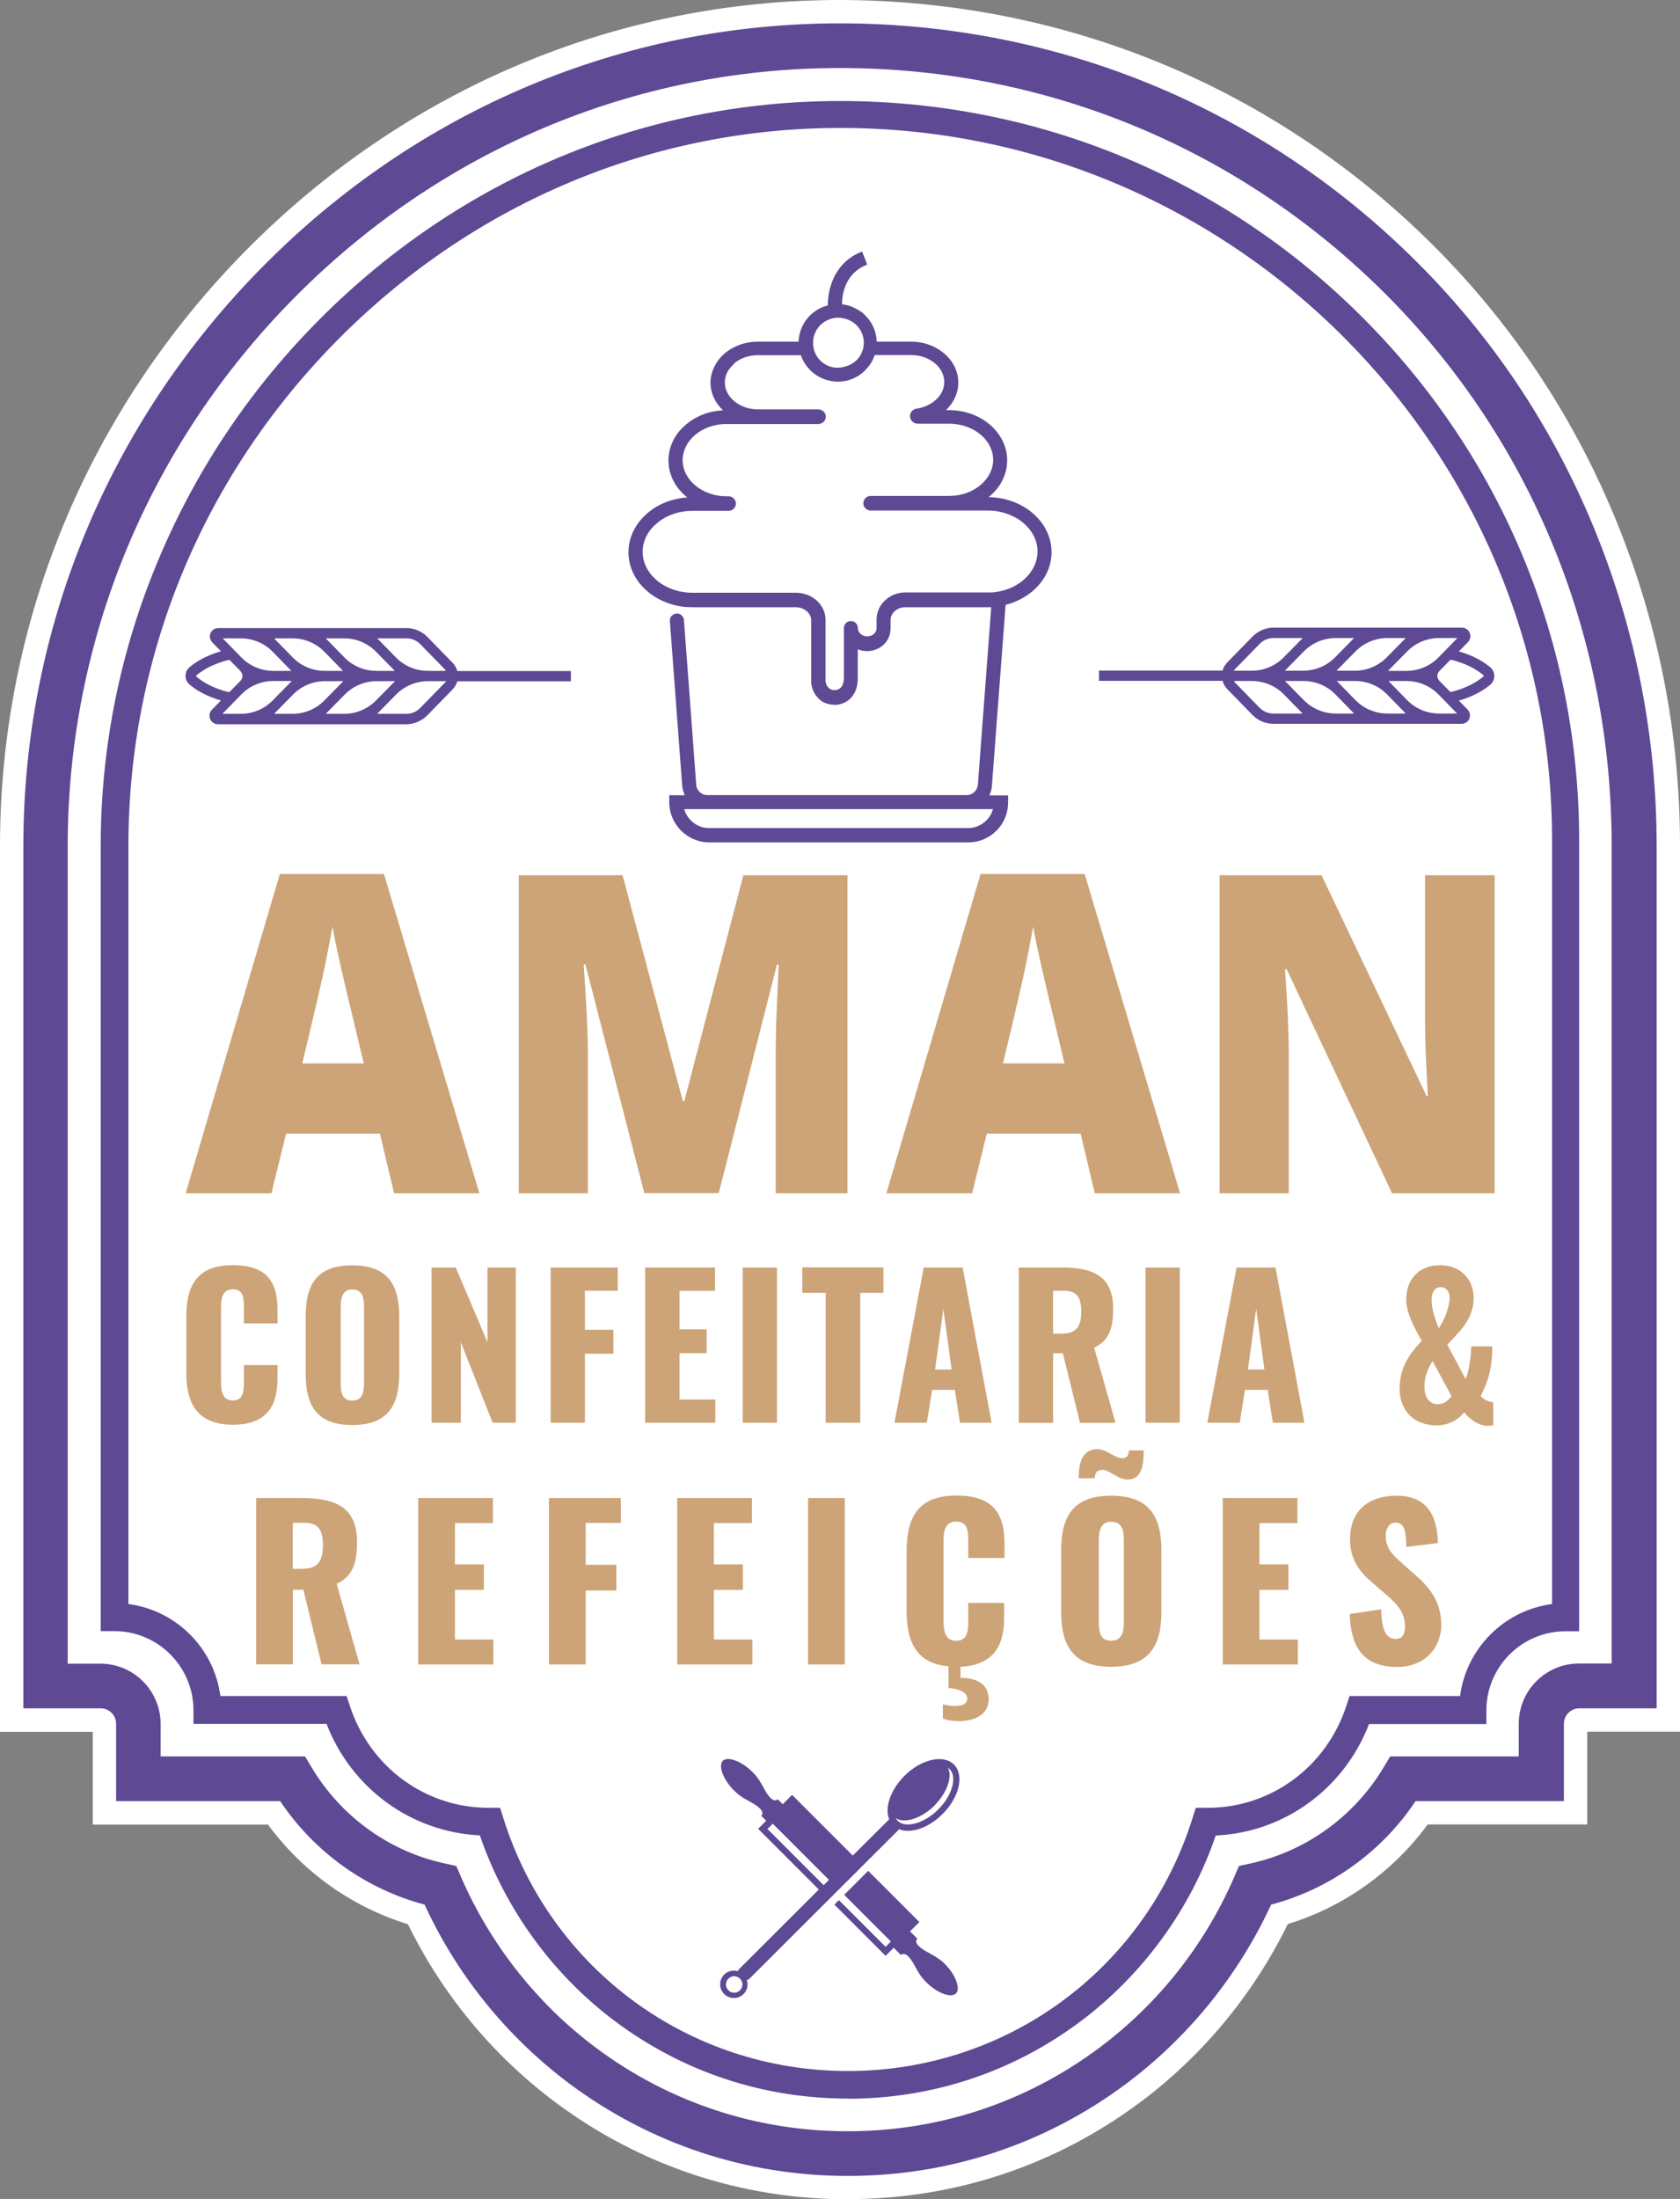
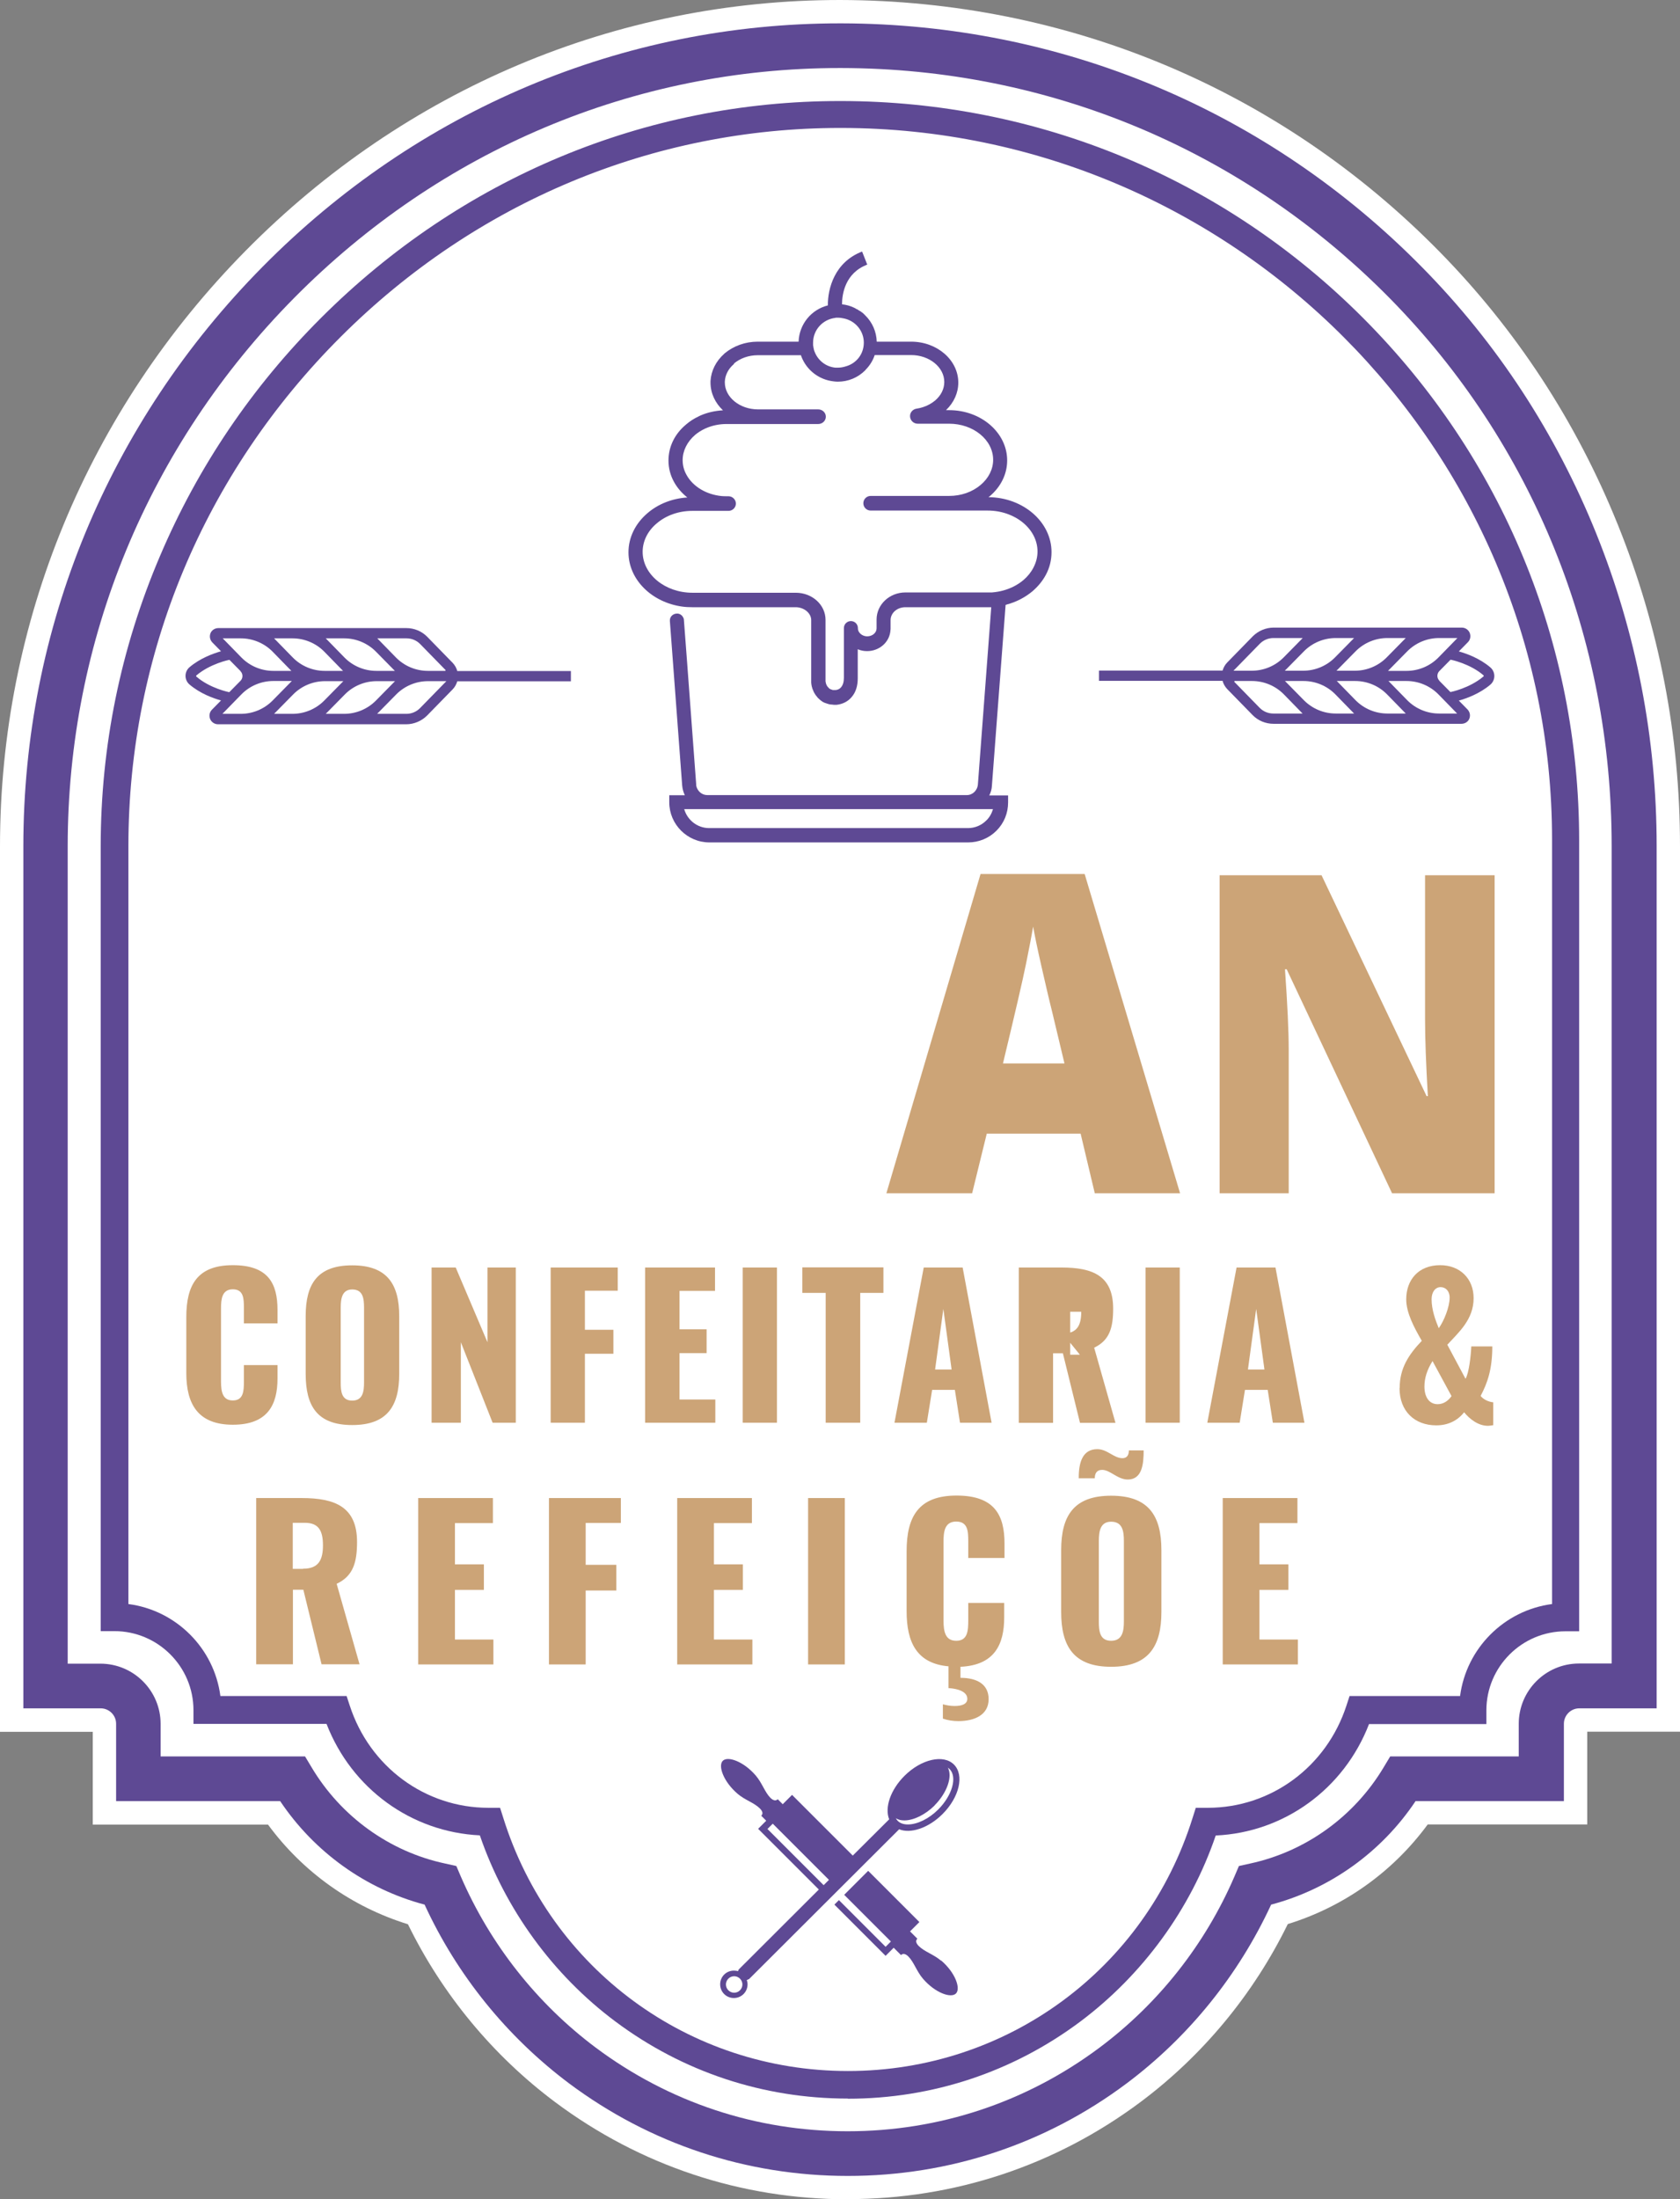
<svg xmlns="http://www.w3.org/2000/svg" id="Layer_2" data-name="Layer 2" viewBox="0 0 107.94 141.29">
  <rect x="0" y="0" width="107.94" height="141.29" fill="#808080" stroke="none" />
  <defs>
    <style>      .cls-1 {        fill: #fff;      }      .cls-2 {        fill: #cca477;      }      .cls-3 {        fill: #5e4994;      }    </style>
  </defs>
  <g id="Layer_1-2" data-name="Layer 1">
    <path class="cls-1" d="m54.47,141.29c-6.84,0-13.34-2.16-18.8-6.24-4-2.99-7.26-6.93-9.46-11.43-3.6-1.11-6.75-3.35-8.99-6.4H5.96v-5.96H0v-56.88c0-14.38,5.62-27.98,15.81-38.3C26.06,5.71,39.61,0,53.97,0c14.64.03,28.26,5.75,38.47,16.12,4.97,5.05,8.84,10.97,11.51,17.6,2.65,6.57,3.99,13.51,3.99,20.64v56.89h-5.96v5.96h-10.25c-2.24,3.05-5.39,5.29-8.99,6.4-2.2,4.5-5.46,8.44-9.46,11.43-5.46,4.08-11.96,6.24-18.8,6.24Z" />
    <g>
      <path class="cls-3" d="m60.46,125.96c-.48-.41-1.06-.57-1.43-.94-.15-.15-.24-.33-.09-.47h0s-.47-.47-.47-.47l.6-.6-3.29-3.29-1.54,1.54,3,3-.34.34-3-3-.29.29,3.29,3.29.52-.52.47.47h0c.14-.14.32-.06.47.09.36.36.53.95.94,1.43.78.91,1.8,1.27,2.12.95s-.04-1.34-.95-2.12Z" />
      <path class="cls-3" d="m48.11,127.16l9.66-9.64c.74.3,1.89-.08,2.79-.98,1.08-1.08,1.41-2.5.73-3.18-.67-.67-2.1-.35-3.18.73-.91.91-1.28,2.05-.98,2.79l-2.34,2.33-3.9-3.9-.6.6-.32-.32h0c-.14.14-.32.06-.47-.09-.36-.36-.53-.95-.94-1.43-.78-.91-1.8-1.27-2.12-.95-.32.32.04,1.34.95,2.12.48.41,1.06.57,1.43.94.15.15.24.33.09.47h0s.32.32.32.32l-.52.52,3.9,3.9-5.14,5.13s-.05.07-.05.12c-.08-.03-.17-.04-.27-.04-.49,0-.88.39-.88.88s.39.88.88.88.88-.39.88-.88c0-.1-.02-.19-.05-.28.04,0,.08-.02.11-.05Zm11.93-11.17c.81-.81,1.17-1.86.86-2.43.04.03.08.06.11.09.51.51.17,1.7-.73,2.6-.59.59-1.34.96-1.95.96-.28,0-.5-.08-.65-.23-.05-.05-.09-.11-.12-.17.14.09.32.14.54.14.61,0,1.35-.37,1.95-.96Zm-10.73,1.51l.34-.34,3.61,3.61-.34.34-3.61-3.61Zm-2.14,10.52c-.29,0-.53-.24-.53-.53s.24-.53.53-.53.53.24.53.53-.24.53-.53.53Z" />
      <g>
        <path class="cls-2" d="m16.45,96.24h2.94c2.15,0,3.55.58,3.55,2.82,0,1.32-.25,2.19-1.31,2.69l1.47,5.17h-2.44l-1.17-4.79h-.67v4.79h-2.36v-10.69Zm3.02,4.54c.99,0,1.28-.55,1.28-1.5s-.28-1.45-1.17-1.45h-.77v2.96h.66Z" />
        <path class="cls-2" d="m26.87,96.24h4.8v1.61h-2.44v2.65h1.86v1.64h-1.86v3.19h2.47v1.6h-4.83v-10.69Z" />
        <path class="cls-2" d="m35.27,96.24h4.62v1.6h-2.26v2.69h1.97v1.65h-1.97v4.75h-2.36v-10.69Z" />
        <path class="cls-2" d="m43.51,96.24h4.8v1.61h-2.44v2.65h1.86v1.64h-1.86v3.19h2.47v1.6h-4.83v-10.69Z" />
        <path class="cls-2" d="m51.92,96.24h2.36v10.69h-2.36v-10.69Z" />
        <path class="cls-2" d="m62.21,100.1v-1.07c0-.62-.01-1.28-.77-1.28s-.82.67-.82,1.32v5.03c0,.73.12,1.31.82,1.31.74,0,.77-.66.77-1.31v-1.12h2.31v.92c0,1.76-.63,3.08-2.81,3.18v.71c1.1,0,1.81.44,1.81,1.37,0,1.02-.92,1.41-1.94,1.41-.34,0-.69-.05-1-.16v-.92c.18.05.46.11.75.11.46,0,.82-.12.82-.46,0-.49-.67-.66-1.21-.69v-1.4c-2.03-.18-2.69-1.53-2.69-3.54v-3.85c0-2.22.76-3.58,3.21-3.58s3.08,1.27,3.08,3.09v.92h-2.31Z" />
        <path class="cls-2" d="m68.18,103.56v-3.97c0-2.2.8-3.5,3.21-3.5s3.23,1.29,3.23,3.5v3.97c0,2.2-.82,3.52-3.23,3.52s-3.21-1.32-3.21-3.52Zm2.64-9.13c-.38,0-.48.26-.48.54h-1.03c-.01-1.08.28-1.87,1.19-1.87.65,0,1.06.58,1.62.58.3,0,.41-.22.41-.5h.95c0,.86-.09,1.87-1.02,1.87-.66,0-1.13-.62-1.65-.62Zm1.39,9.73v-5.15c0-.63-.08-1.25-.82-1.25-.7,0-.79.62-.79,1.25v5.15c0,.61.05,1.25.79,1.25s.82-.65.82-1.25Z" />
        <path class="cls-2" d="m78.56,96.24h4.8v1.61h-2.44v2.65h1.86v1.64h-1.86v3.19h2.47v1.6h-4.83v-10.69Z" />
-         <path class="cls-2" d="m86.72,103.69l2.02-.3c.03,1.39.34,1.9.94,1.9.49,0,.59-.41.59-.78,0-.88-.45-1.41-1.17-2.03l-.92-.8c-.82-.69-1.44-1.49-1.44-2.79,0-1.81,1.15-2.8,3-2.8,2.28,0,2.61,1.78,2.65,3.04l-2.03.25c-.03-.95-.09-1.56-.7-1.56-.44,0-.63.46-.63.83,0,.79.41,1.21,1.03,1.76l.88.78c.92.79,1.66,1.73,1.66,3.21s-1.09,2.69-2.8,2.69c-2.02,0-3-1.02-3.08-3.39Z" />
      </g>
      <g>
        <path class="cls-2" d="m11.97,88.22v-3.6c0-2.07.71-3.34,2.99-3.34s2.87,1.18,2.87,2.88v.86h-2.16v-1c0-.58-.01-1.19-.71-1.19s-.76.63-.76,1.23v4.69c0,.68.11,1.22.76,1.22.69,0,.71-.62.71-1.22v-1.05h2.16v.86c0,1.7-.64,2.97-2.87,2.97s-2.99-1.31-2.99-3.32Z" />
        <path class="cls-2" d="m19.64,88.26v-3.71c0-2.06.75-3.26,2.99-3.26s3.02,1.21,3.02,3.26v3.71c0,2.06-.76,3.29-3.02,3.29s-2.99-1.23-2.99-3.29Zm3.75.55v-4.8c0-.59-.07-1.17-.76-1.17-.65,0-.74.58-.74,1.17v4.8c0,.57.05,1.17.74,1.17s.76-.6.76-1.17Z" />
        <path class="cls-2" d="m27.73,81.43h1.55l2.04,4.8v-4.8h1.82v9.97h-1.49l-2.04-5.17v5.17h-1.88v-9.97Z" />
        <path class="cls-2" d="m35.38,81.43h4.31v1.49h-2.11v2.51h1.83v1.54h-1.83v4.43h-2.2v-9.97Z" />
        <path class="cls-2" d="m41.46,81.43h4.48v1.5h-2.28v2.47h1.74v1.53h-1.74v2.98h2.3v1.49h-4.51v-9.97Z" />
        <path class="cls-2" d="m47.72,81.43h2.2v9.97h-2.2v-9.97Z" />
        <path class="cls-2" d="m53.05,83.06h-1.5v-1.64h5.21v1.64h-1.49v8.34h-2.22v-8.34Z" />
        <path class="cls-2" d="m59.34,81.43h2.51l1.86,9.97h-2.03l-.33-2.11h-1.46l-.34,2.11h-2.08l1.88-9.97Zm1.8,6.55l-.53-3.89-.53,3.89h1.06Z" />
-         <path class="cls-2" d="m65.46,81.43h2.75c2.01,0,3.31.54,3.31,2.64,0,1.23-.23,2.04-1.22,2.51l1.37,4.83h-2.28l-1.1-4.47h-.63v4.47h-2.2v-9.97Zm2.82,4.24c.92,0,1.19-.52,1.19-1.4s-.26-1.35-1.1-1.35h-.71v2.76h.62Z" />
+         <path class="cls-2" d="m65.46,81.43h2.75c2.01,0,3.31.54,3.31,2.64,0,1.23-.23,2.04-1.22,2.51l1.37,4.83h-2.28l-1.1-4.47h-.63v4.47h-2.2v-9.97Zm2.82,4.24c.92,0,1.19-.52,1.19-1.4h-.71v2.76h.62Z" />
        <path class="cls-2" d="m73.6,81.43h2.2v9.97h-2.2v-9.97Z" />
        <path class="cls-2" d="m79.44,81.43h2.51l1.86,9.97h-2.03l-.33-2.11h-1.46l-.34,2.11h-2.08l1.88-9.97Zm1.8,6.55l-.53-3.89-.53,3.89h1.06Z" />
        <path class="cls-2" d="m89.93,89.16c0-1.27.59-2.15,1.42-3.02-.5-.87-1-1.8-1-2.67,0-1.22.76-2.19,2.18-2.19,1.27,0,2.15.86,2.15,2.12,0,1.39-.99,2.22-1.69,2.99l1.17,2.19c.22-.38.34-1.43.37-2.08h1.35c0,1.45-.3,2.33-.75,3.18.16.21.49.38.81.41v1.47c-.11.01-.23.04-.34.04-.63,0-1.18-.44-1.53-.87-.42.53-1.02.84-1.79.84-1.39,0-2.36-.91-2.36-2.39Zm3.33.53l-1.22-2.25c-.36.58-.52,1.1-.52,1.64,0,.65.29,1.13.85,1.13.36,0,.67-.2.89-.52Zm-.12-6.33c0-.43-.27-.67-.58-.67-.34,0-.58.31-.58.78,0,.68.25,1.35.46,1.86.34-.47.7-1.37.7-1.97Z" />
      </g>
      <path class="cls-3" d="m13.53,40.67c-.09.21-.04.44.11.6l.56.57c-.49.14-1.34.44-2.03,1.03-.16.14-.25.34-.25.55h0c0,.21.09.41.25.55.69.59,1.53.89,2.03,1.03l-.58.59c-.16.16-.2.39-.12.6.09.21.29.34.51.34h12.09c.5,0,.99-.21,1.34-.56l1.64-1.68c.15-.15.24-.33.3-.52h7.3s0-.66,0-.66h-7.3c-.05-.19-.15-.37-.29-.52l-1.64-1.68c-.35-.36-.84-.56-1.34-.56h-10.17s-1.91,0-1.91,0c-.22,0-.43.13-.51.34Zm15.15,3.09h0s-1.7,1.74-1.7,1.74c-.23.23-.54.36-.87.36h-1.88s1.22-1.24,1.22-1.24c.54-.55,1.28-.86,2.05-.86h1.17Zm-3.3,0l-1.22,1.24c-.54.55-1.28.86-2.05.86h-1.18s1.22-1.24,1.22-1.24c.54-.55,1.28-.86,2.05-.86h1.18Zm-3.32,0l-1.22,1.24c-.54.55-1.28.86-2.05.86h-1.18s1.22-1.24,1.22-1.24c.54-.55,1.28-.86,2.05-.86h1.18Zm-3.32,0l-1.22,1.24c-.54.55-1.28.86-2.05.86h-1.18s1.22-1.25,1.22-1.25c.54-.55,1.28-.86,2.05-.86h1.18Zm-3.29-.64c.17.17.17.45,0,.62l-.72.73h0s-1.23-.24-2.11-1c-.02-.01-.02-.03-.02-.04,0-.01,0-.03.02-.04.88-.75,2.1-1,2.12-1h0l.72.73Zm10.67-2.11c.33,0,.64.13.87.36l1.64,1.68-.02.05h-1.12c-.77,0-1.51-.31-2.05-.86l-1.2-1.23h1.88Zm-1.96.86l1.21,1.23h-1.19c-.77,0-1.51-.31-2.05-.86l-1.2-1.23h1.18c.77,0,1.51.31,2.05.86Zm-3.32,0l1.2,1.23h-1.18c-.77,0-1.51-.31-2.05-.86l-1.2-1.23h1.18c.77,0,1.51.31,2.05.86Zm-3.32,0l1.2,1.23h-1.16c-.77,0-1.51-.31-2.05-.86l-1.2-1.23h1.16c.77,0,1.51.31,2.05.86Z" />
      <path class="cls-3" d="m94.4,46.18c.09-.21.04-.44-.11-.6l-.56-.57c.49-.14,1.34-.44,2.03-1.03.16-.14.25-.34.25-.55h0c0-.21-.09-.41-.25-.55-.69-.59-1.53-.89-2.03-1.03l.58-.59c.16-.16.2-.39.12-.6-.09-.21-.29-.34-.51-.34h-12.09c-.5,0-.99.21-1.34.56l-1.64,1.68c-.15.15-.24.33-.3.52h-7.94s0,.66,0,.66h7.94c.05.19.15.37.29.52l1.64,1.68c.35.36.84.56,1.34.56h10.17s1.91,0,1.91,0c.22,0,.43-.13.51-.34Zm-15.15-3.09h0s1.7-1.74,1.7-1.74c.23-.23.54-.36.87-.36h1.88s-1.22,1.24-1.22,1.24c-.54.55-1.28.86-2.05.86h-1.17Zm3.3,0l1.22-1.24c.54-.55,1.28-.86,2.05-.86h1.18s-1.22,1.24-1.22,1.24c-.54.55-1.28.86-2.05.86h-1.18Zm3.32,0l1.22-1.24c.54-.55,1.28-.86,2.05-.86h1.18s-1.22,1.24-1.22,1.24c-.54.55-1.28.86-2.05.86h-1.18Zm3.32,0l1.22-1.24c.54-.55,1.28-.86,2.05-.86h1.18s-1.22,1.25-1.22,1.25c-.54.55-1.28.86-2.05.86h-1.18Zm3.29.64c-.17-.17-.17-.45,0-.62l.72-.73h0s1.23.24,2.11,1c.02.01.02.03.02.04,0,.01,0,.03-.02.04-.88.75-2.1,1-2.12,1h0l-.72-.73Zm-10.67,2.11c-.33,0-.64-.13-.87-.36l-1.64-1.68.02-.05h1.12c.77,0,1.51.31,2.05.86l1.2,1.23h-1.88Zm1.96-.86l-1.21-1.23h1.19c.77,0,1.51.31,2.05.86l1.2,1.23h-1.18c-.77,0-1.51-.31-2.05-.86Zm3.32,0l-1.2-1.23h1.18c.77,0,1.51.31,2.05.86l1.2,1.23h-1.18c-.77,0-1.51-.31-2.05-.86Zm3.32,0l-1.2-1.23h1.16c.77,0,1.51.31,2.05.86l1.2,1.23h-1.16c-.77,0-1.51-.31-2.05-.86Z" />
      <g>
-         <path class="cls-2" d="m25.32,76.66l-.91-3.83h-6.03l-.94,3.83h-5.51l6.05-20.51h6.69l6.13,20.51h-5.48Zm-1.95-8.35l-.8-3.35c-.19-.75-.41-1.71-.68-2.89-.27-1.18-.44-2.03-.53-2.54-.08.48-.23,1.26-.45,2.35-.22,1.09-.72,3.24-1.49,6.44h3.95Z" />
-         <path class="cls-2" d="m41.4,76.66l-3.79-14.71h-.11c.18,2.51.27,4.45.27,5.84v8.87h-4.44v-20.43h6.67l3.87,14.5h.1l3.79-14.5h6.69v20.43h-4.61v-8.96c0-.47,0-.98.02-1.55.01-.57.07-1.96.17-4.18h-.11l-3.74,14.68h-4.77Z" />
        <path class="cls-2" d="m70.34,76.66l-.91-3.83h-6.03l-.94,3.83h-5.51l6.05-20.51h6.69l6.13,20.51h-5.48Zm-1.95-8.35l-.8-3.35c-.19-.75-.41-1.71-.68-2.89-.27-1.18-.44-2.03-.53-2.54-.08.48-.23,1.26-.45,2.35-.22,1.09-.72,3.24-1.49,6.44h3.95Z" />
        <path class="cls-2" d="m96.01,76.66h-6.57l-6.77-14.39h-.11c.16,2.26.24,3.99.24,5.18v9.21h-4.44v-20.43h6.55l6.75,14.19h.08c-.12-2.06-.18-3.71-.18-4.96v-9.23h4.47v20.43Z" />
      </g>
      <path class="cls-3" d="m54.47,139.79c-6.51,0-12.7-2.06-17.9-5.94-3.99-2.99-7.2-6.95-9.29-11.49-3.78-1-7.09-3.38-9.28-6.65H7.46v-4.97c0-.55-.45-.99-.99-.99H1.5v-55.38c0-13.98,5.46-27.21,15.38-37.24C26.84,7.05,40.01,1.5,53.97,1.5h.09c14.14.03,27.39,5.59,37.31,15.67,4.83,4.9,8.59,10.66,11.19,17.11,2.57,6.39,3.88,13.14,3.88,20.08v55.39h-4.97c-.55,0-.99.45-.99.99v4.97h-9.53c-2.18,3.27-5.5,5.65-9.28,6.65-2.1,4.54-5.3,8.5-9.29,11.49-5.2,3.89-11.39,5.94-17.9,5.94Zm-44.14-26.95h9.27l.42.7c1.88,3.16,5.01,5.42,8.58,6.18l.72.16.29.68c1.89,4.36,4.89,8.16,8.67,10.99,4.7,3.51,10.3,5.37,16.18,5.37s11.48-1.86,16.18-5.37c3.79-2.83,6.79-6.63,8.67-10.99l.29-.68.72-.16c3.57-.77,6.69-3.02,8.58-6.18l.42-.7h8.26v-2.1c0-2.13,1.73-3.87,3.87-3.87h2.1v-52.52c0-13.35-5.06-25.84-14.24-35.17-9.38-9.53-21.9-14.79-35.27-14.81h-.09c-13.18,0-25.63,5.25-35.05,14.77-9.38,9.49-14.55,22-14.55,35.23v52.51h2.1c2.13,0,3.87,1.73,3.87,3.87v2.1Z" />
      <path class="cls-3" d="m54.47,134.82c-5.43,0-10.59-1.71-14.93-4.95-4.02-3-7.09-7.23-8.71-11.96-4.4-.21-8.24-3-9.85-7.16h-8.55v-.88c0-2.8-2.28-5.08-5.08-5.08h-.88v-50.41c0-6.45,1.28-12.73,3.81-18.66,2.44-5.74,5.93-10.89,10.36-15.31,8.99-8.98,20.83-13.92,33.33-13.92.03,0,.06,0,.08,0,12.67.02,24.58,4.97,33.53,13.94,8.95,8.97,13.88,20.89,13.88,33.56v50.81h-.88c-2.8,0-5.08,2.28-5.08,5.08v.88h-7.54c-1.61,4.17-5.45,6.96-9.85,7.16-1.61,4.73-4.69,8.95-8.71,11.96-4.34,3.24-9.5,4.95-14.93,4.95Zm-22.34-18.68l.2.63c3.04,9.74,11.94,16.28,22.15,16.28s19.11-6.54,22.15-16.28l.2-.63h.66s.07,0,.11,0c4.06,0,7.63-2.63,8.91-6.57l.2-.61h7.1c.4-3.07,2.84-5.51,5.91-5.91v-49.1c0-25.17-20.48-45.69-45.65-45.73-.03,0-.06,0-.08,0-12.03,0-23.42,4.76-32.08,13.4-8.81,8.79-13.66,20.41-13.66,32.73v48.7c3.07.4,5.51,2.84,5.91,5.91h8.11l.2.61c1.28,3.94,4.85,6.57,8.91,6.57.04,0,.07,0,.11,0h.66Z" />
      <path class="cls-3" d="m63.69,38.98l-.86,11.41c-.03.39-.34.69-.71.69h-16.68c-.35,0-.65-.27-.71-.62,0-.02,0-.04,0-.07l-.05-.67-.55-7.39-.19-2.51h0s0,0,0,0c0-.07-.03-.13-.06-.18-.08-.14-.24-.24-.42-.22-.24.02-.43.21-.42.45,0,0,0,.01,0,.02,0,0,0,0,0,.01h0s.79,10.57.79,10.57c.02.22.08.43.17.62h-1v.45c0,1.42,1.16,2.58,2.58,2.58h16.62c.69,0,1.34-.27,1.82-.75.49-.49.75-1.13.75-1.82v-.45h-1.21c.1-.19.16-.4.17-.62l.88-11.62s.04,0,.06-.02c.62-.16,1.19-.46,1.66-.85.36-.31.65-.66.86-1.05.25-.46.37-.96.37-1.47,0-1.93-1.81-3.51-4.05-3.53.03-.02.05-.04.08-.06.72-.61,1.12-1.43,1.12-2.3,0-1.78-1.67-3.23-3.73-3.23h-.2c.51-.49.79-1.11.79-1.77,0-1.45-1.36-2.63-3.03-2.63h-2.21c-.02-.64-.28-1.24-.74-1.69-.02-.02-.05-.05-.07-.07l-.03-.03s-.07-.07-.11-.09c-.01-.01-.03-.02-.04-.03-.03-.03-.07-.05-.11-.07h-.01c-.05-.04-.11-.08-.17-.11h-.02s-.04-.03-.07-.05c-.03-.01-.06-.03-.08-.04-.25-.12-.51-.19-.78-.22,0-.66.2-2.01,1.62-2.55l-.33-.84c-1.77.68-2.21,2.38-2.2,3.46-1.07.27-1.84,1.21-1.88,2.33h-2.63c-.79,0-1.54.27-2.12.75-.01,0-.02.02-.03.03-.53.47-.84,1.09-.88,1.75,0,.03,0,.06,0,.1,0,.68.3,1.31.8,1.78-.51.03-1.01.14-1.46.34-.04.02-.07.03-.1.05-.3.14-.58.32-.82.53-.73.61-1.12,1.43-1.12,2.31,0,.48.12.95.36,1.38.21.38.5.71.85.99-.96.06-1.86.41-2.55,1-.79.67-1.23,1.57-1.23,2.52,0,1.76,1.5,3.22,3.45,3.49.21.03.43.04.65.04h6.64c.54,0,1,.38,1,.83v3.74s0,.09,0,.13c0,.04,0,.08,0,.12v.03s.01.05.01.08c0,.04.01.08.02.12,0,.03.01.05.02.08.01.06.03.12.06.18.02.07.06.14.09.2.01.02.03.05.05.08,0,.01.01.02.02.03.03.05.07.1.11.14,0,0,.01.02.02.03.02.03.04.05.07.07.02.02.05.05.07.07.06.05.11.09.17.13.03.02.06.04.09.05.03.02.06.03.09.04.02,0,.04.02.06.02.02,0,.04.01.05.02.02,0,.04.01.07.02.02,0,.04.01.06.02.04,0,.08.02.12.02.07,0,.13.01.21.02h.03s.09,0,.14,0c.38-.04.73-.21.97-.5.26-.3.39-.71.39-1.19v-1.88c.18.08.39.12.6.12.76,0,1.39-.53,1.49-1.23,0-.06.02-.13.02-.19v-.57c0-.46.42-.83.95-.83h5.53Zm-18.12,14.22c-.77,0-1.41-.52-1.61-1.22h19.84c-.08.27-.22.53-.43.73-.32.32-.74.49-1.18.49h-16.62Zm8.1-32.79s.1,0,.16,0c.14,0,.27.02.4.05.72.15,1.27.79,1.27,1.55s-.5,1.35-1.17,1.53c-.16.05-.32.08-.49.08-.06,0-.11,0-.17,0-.6-.06-1.11-.45-1.33-1.02-.04-.09-.06-.19-.08-.3,0-.04-.01-.08-.02-.11v-.02s0-.03,0-.05v-.02s0-.05,0-.08c0-.83.62-1.51,1.45-1.6Zm-6.51,2.94c.41-.34.95-.53,1.53-.53h2.77s.02.06.03.09c.34.88,1.14,1.49,2.07,1.59.08.01.17.02.27.02.67,0,1.29-.26,1.76-.73,0,0,.02-.02.02-.03.27-.27.47-.59.59-.95h2.34c1.17,0,2.13.78,2.13,1.73,0,.45-.21.87-.6,1.2-.22.18-.49.33-.78.42-.12.04-.25.07-.38.09h0c-.25.03-.44.23-.44.48,0,.27.22.49.49.49,0,0,0,0,.01,0h0s2.01,0,2.01,0c1.56,0,2.83,1.04,2.83,2.32,0,.6-.29,1.18-.8,1.61-.54.46-1.26.71-2.03.71h-5.04s0,0,0,0c-.26,0-.47.21-.47.47s.21.47.47.47c0,0,0,0,0,0h0s7.52,0,7.52,0c1.76,0,3.2,1.18,3.2,2.63,0,.36-.09.71-.27,1.05-.15.29-.37.56-.64.79-.37.31-.82.54-1.31.67-.22.06-.46.1-.71.12-.09,0-.17,0-.26,0h-5.3c-1.02,0-1.85.78-1.85,1.74v.57c0,.28-.27.51-.6.51-.24,0-.46-.13-.56-.33-.03-.06-.04-.12-.04-.18,0,0,0-.01,0-.02,0-.25-.2-.45-.45-.45s-.45.2-.45.45c0,0,0,.01,0,.02h0v3.17c0,.26-.06.47-.18.61-.09.11-.21.17-.36.18-.02,0-.07,0-.06,0h0s-.06,0-.09,0c-.02,0-.03,0-.05-.01l-.08-.03h-.02s-.1-.06-.1-.06c0,0-.01-.01-.02-.02,0,0,0,0-.01-.01l-.05-.06h-.01s-.01-.02-.02-.03l-.04-.06s-.03-.05-.04-.08h0s-.02-.07-.03-.09v-.02s0-.02-.01-.02c0-.02,0-.04-.01-.06v-.02s0-.02,0-.03v-.04s0-.03,0-.04h0s0-.06,0-.09v-3.74c0-.96-.85-1.74-1.91-1.74h-6.64c-1.76,0-3.2-1.18-3.2-2.63,0-.68.32-1.34.91-1.83.61-.52,1.42-.8,2.28-.8h2.31s0,0,.01,0c.27,0,.48-.21.48-.47s-.22-.47-.48-.47c0,0,0,0-.01,0h0s-.1,0-.1,0c-.1,0-.21,0-.31-.01-.99-.09-1.86-.61-2.27-1.36-.17-.3-.25-.62-.25-.95,0-.6.29-1.18.8-1.62.19-.16.4-.29.63-.4.02-.01.05-.02.07-.03.41-.18.86-.27,1.32-.27h5.89s0,0,0,0c.27,0,.49-.21.49-.47s-.22-.47-.49-.47c0,0,0,0,0,0h0s-3.87,0-3.87,0c-1.17,0-2.13-.78-2.13-1.73,0-.02,0-.04,0-.06.02-.41.22-.81.57-1.11l.02-.02Z" />
    </g>
  </g>
</svg>